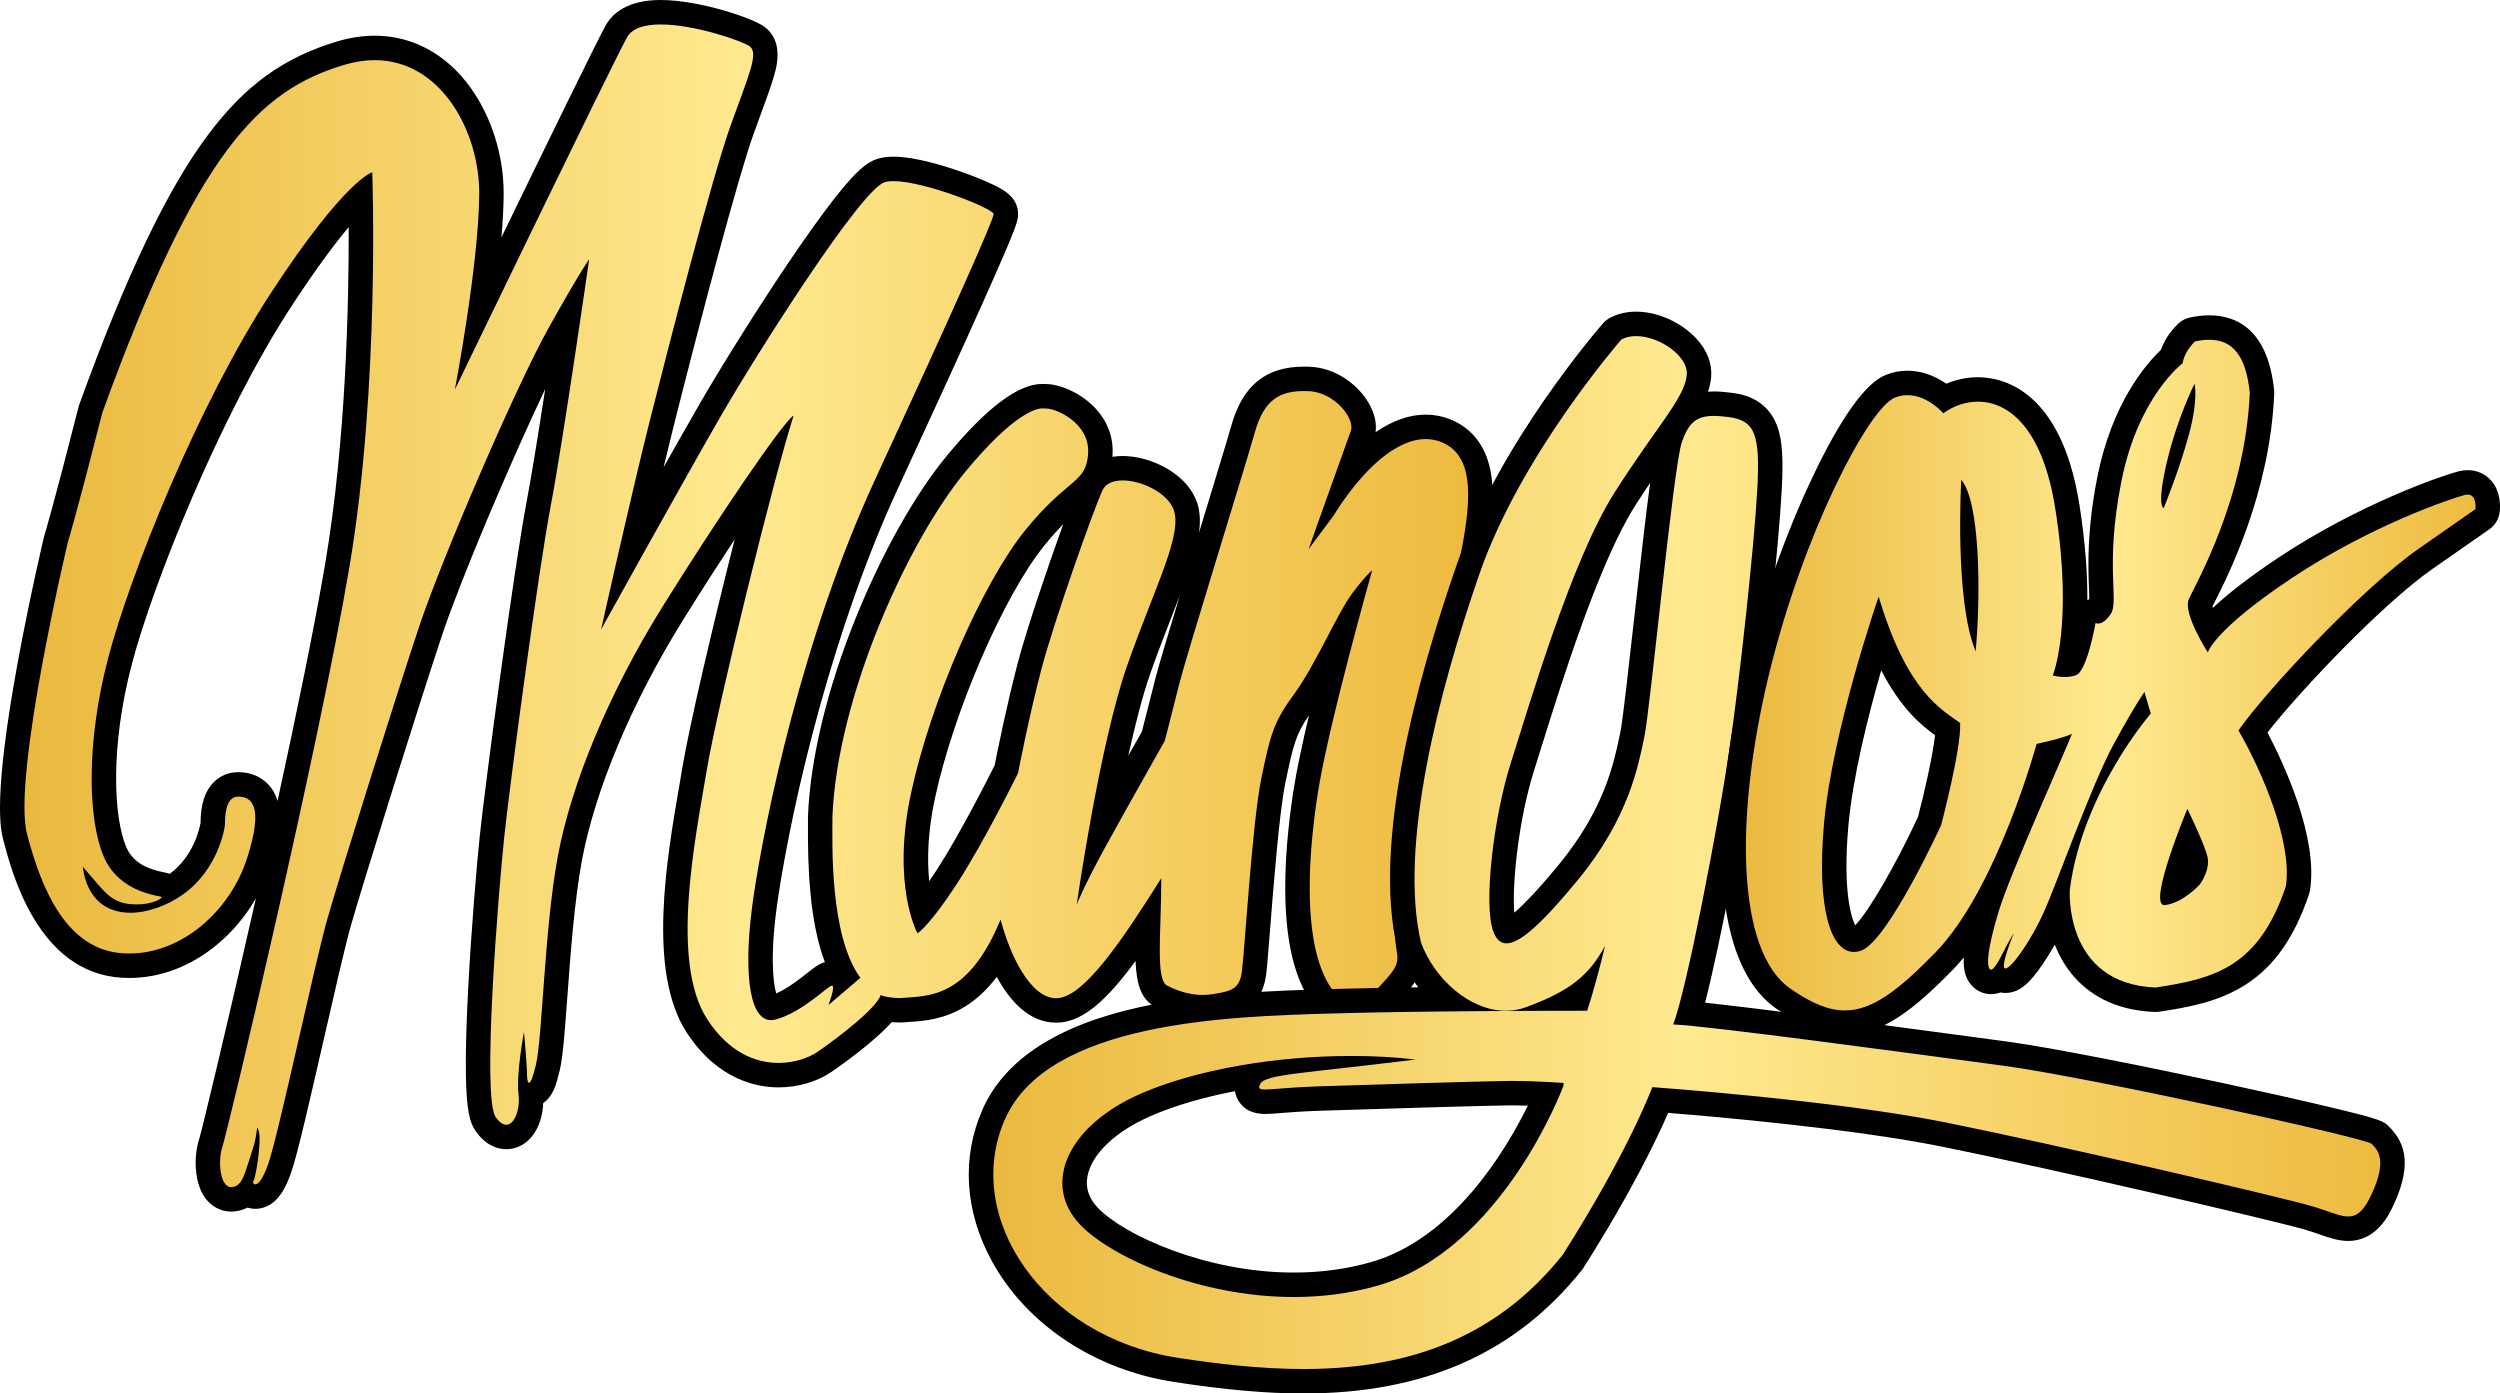
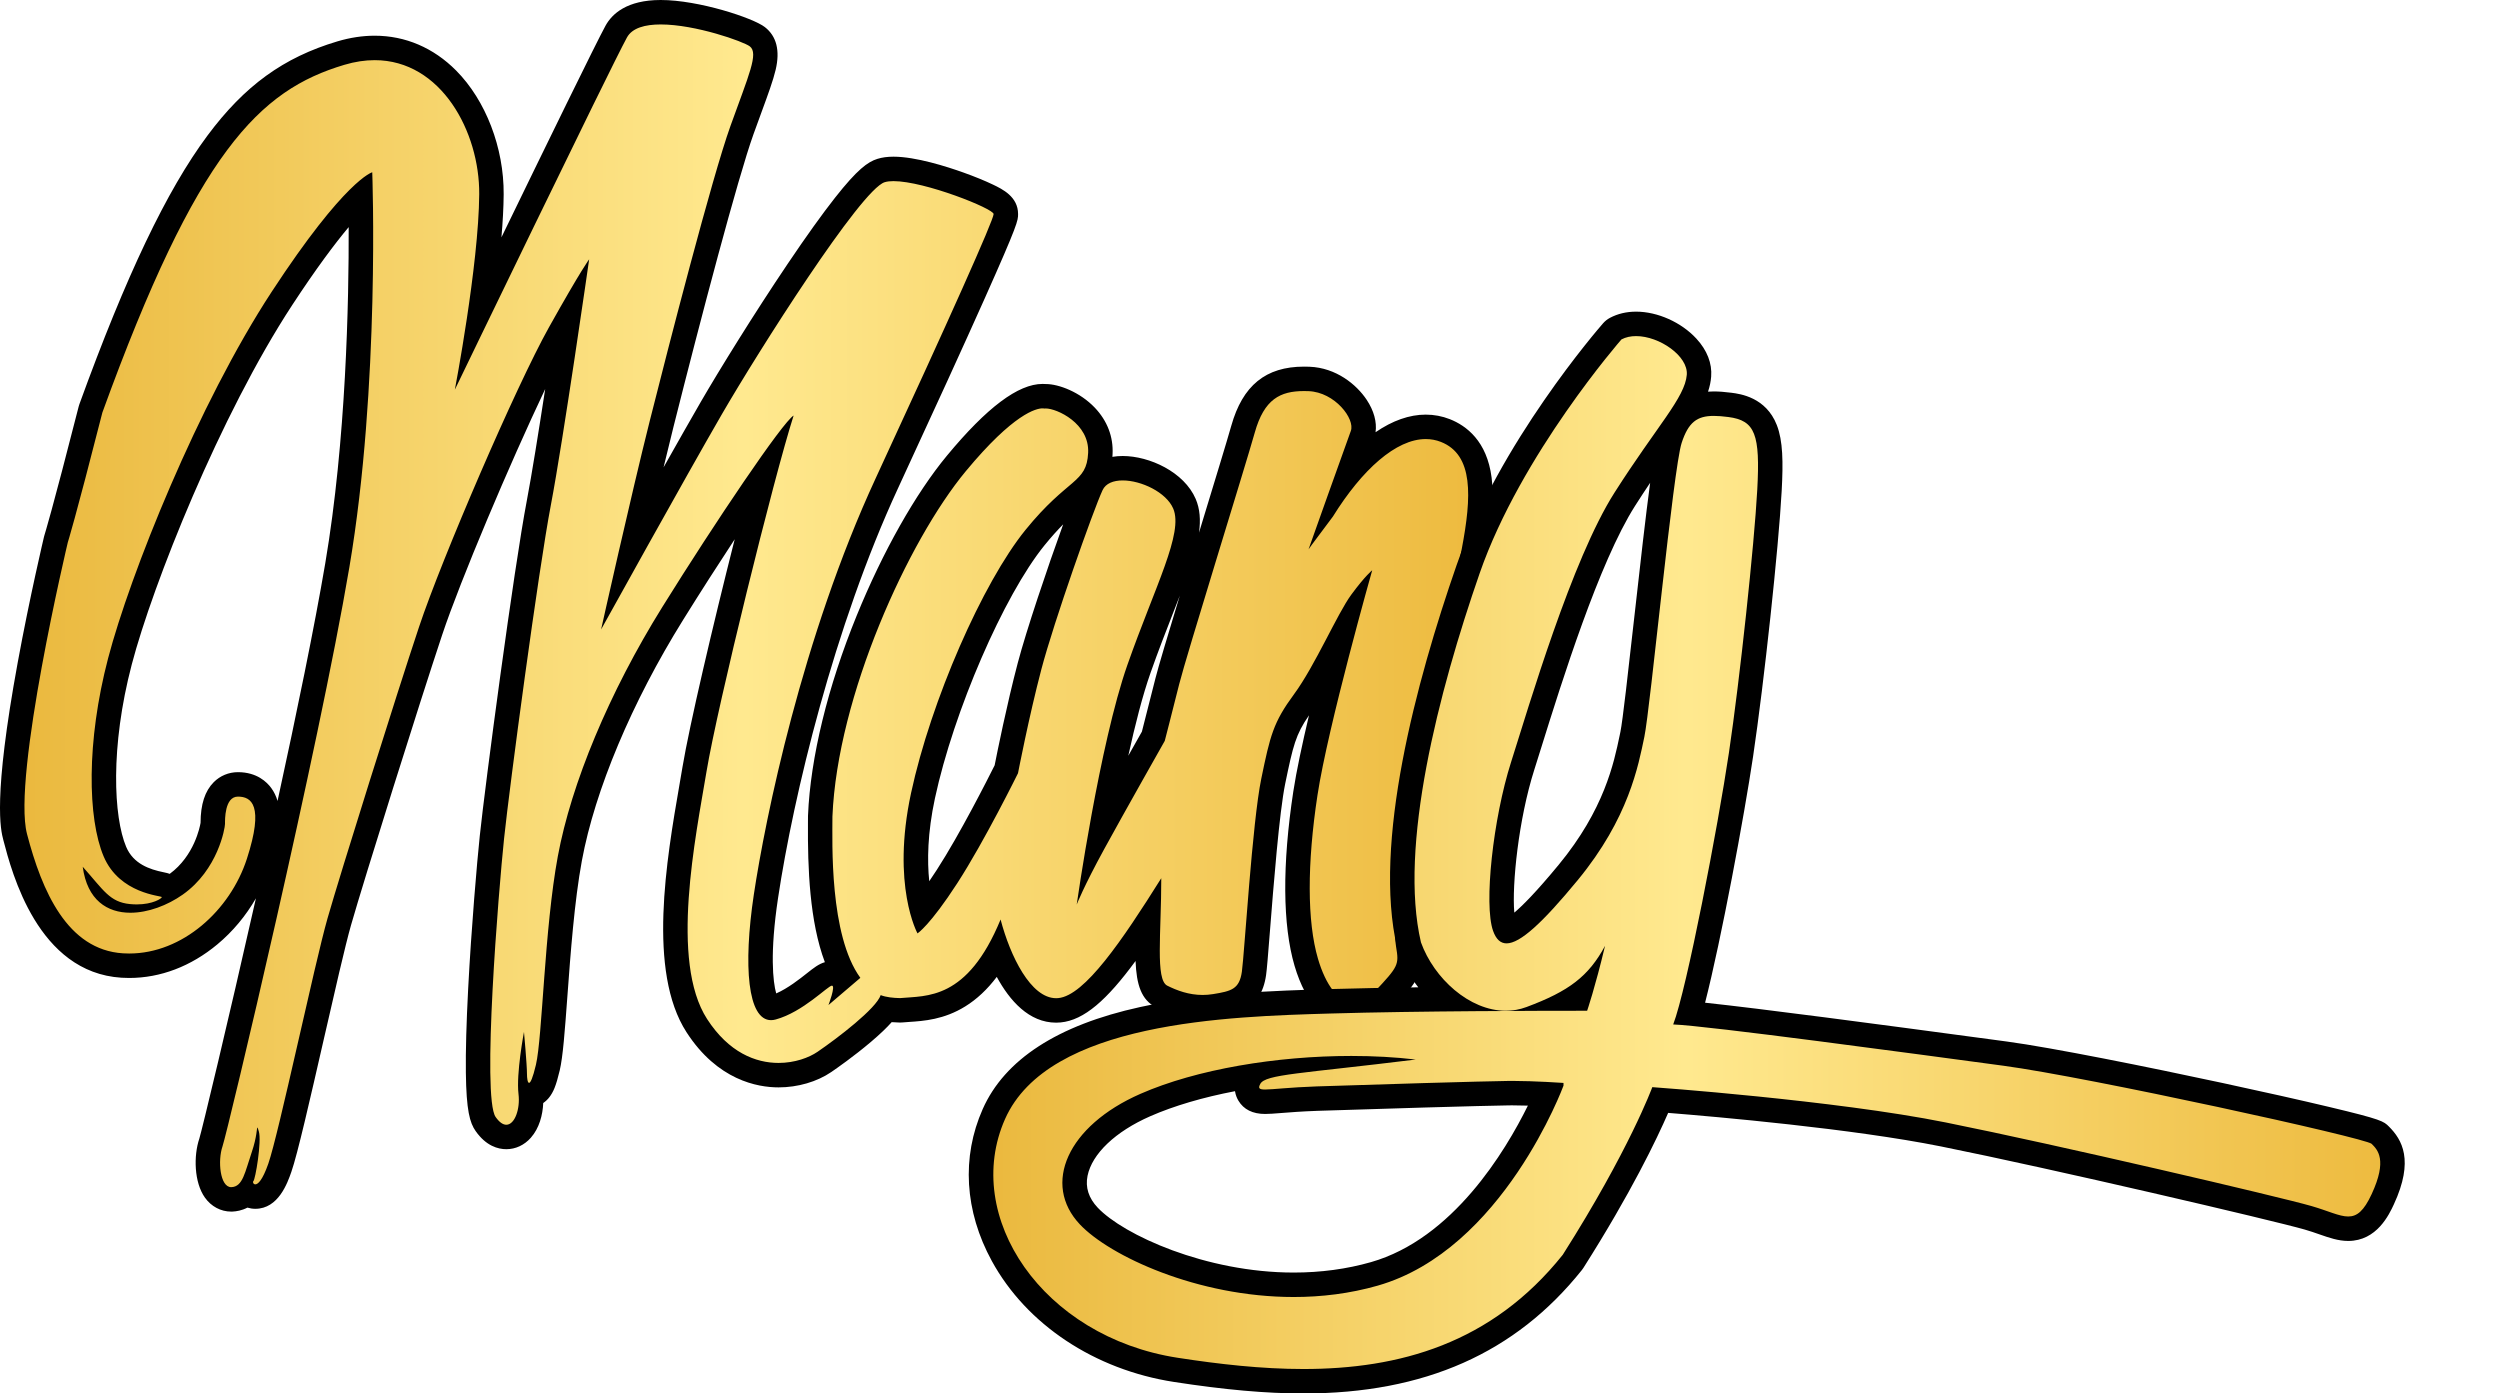
<svg xmlns="http://www.w3.org/2000/svg" xmlns:xlink="http://www.w3.org/1999/xlink" id="a" viewBox="0 0 817.985 455.933">
  <defs>
    <linearGradient id="b" x1="4.026" y1="198.214" x2="484.408" y2="198.214" gradientTransform="matrix(1, 0, 0, 1, 0, 0)" gradientUnits="userSpaceOnUse">
      <stop offset="0" stop-color="#eab83d" />
      <stop offset=".499" stop-color="#ffe98f" />
      <stop offset="1" stop-color="#edba3e" />
    </linearGradient>
    <linearGradient id="c" x1="320.98" y1="278.952" x2="782.798" y2="278.952" xlink:href="#b" />
    <linearGradient id="d" x1="567.327" y1="220.892" x2="813.991" y2="220.892" xlink:href="#b" />
  </defs>
  <g>
    <path d="M75.635,392.428c-2.104,0-3.995-1.028-5.327-2.896-2.708-3.798-2.849-11.215-1.282-15.758,1.602-4.798,31.429-130.299,41.345-188.835,7.973-47.063,7.944-101.121,7.616-120.781-4.721,4.521-12.954,13.971-25.719,33.463-23.834,36.395-46.111,92.372-53.029,118.788-7.377,28.165-6.143,51.544-1.648,62.218,3.494,8.3,11.887,10.021,15.047,10.669,.63,.13,2.021,.415,3.053,1.316,.609-.367,1.208-.758,1.792-1.169,10.16-7.155,12.045-19.246,12.139-19.944l-0-.021c-.017-5.078,1.011-8.586,3.141-10.723,1.374-1.379,3.135-2.107,5.092-2.107,4.206,0,6.493,1.93,7.67,3.549,2.968,4.082,2.68,10.877-.935,22.031-6.338,19.56-24.136,33.756-42.319,33.756-.753,0-1.516-.023-2.267-.07-21.93-1.37-30.499-24.653-35.037-42.048C-.025,254.732,16.402,184.49,18.292,176.543c.024-.101,.052-.201,.084-.3,.022-.068,2.401-7.59,11.245-42.248,.033-.127,.071-.252,.116-.375,15.118-41.663,28.253-69.259,41.336-86.847,11.614-15.612,23.718-24.406,40.471-29.402,3.752-1.119,7.47-1.687,11.049-1.687,8.941,0,17.176,3.534,23.816,10.221,8.975,9.038,14.488,23.464,14.389,37.648-.075,10.722-1.707,24.865-3.482,37.199,15.416-31.828,40.458-83.384,44.319-90.424,2.303-4.199,7.198-6.329,14.55-6.329,11.856,0,28.711,5.763,31.619,8.024,4.782,3.72,2.66,9.506-2.467,23.486-.784,2.136-1.646,4.485-2.573,7.068-5.175,14.405-17.377,60.71-26.255,95.986-2.903,11.538-6.629,27.457-9.746,41.019,8.765-15.719,19.674-35.182,26.009-46.116,5.888-10.162,17.25-28.558,28.284-44.932,20.682-30.694,25.092-32.072,27.212-32.734,1.155-.361,2.49-.537,4.083-.537,6.936,0,17.382,3.469,21.552,4.96,15.207,5.439,15.207,7.662,15.207,9.812,0,1.459,0,3.902-38.948,88.113-21.035,45.482-34.455,101.235-39.555,135.159-3.083,20.505-1.701,32.89,1.035,36.067,.35,.406,.521,.412,.636,.412h.004c.09,0,.247-.014,.479-.077,5.297-1.444,10.624-5.659,13.807-8.178,2.63-2.081,3.831-3.031,5.639-3.031,1.22,0,2.373,.516,3.184,1.402l.877-.748c-8.178-14.631-7.993-39.002-7.91-49.848,.006-.822,.012-1.544,.012-2.15,0-.055,.001-.11,.003-.165,1.602-38.78,24.324-90.954,44.54-115.354,15.08-18.2,23.662-22.021,28.205-22.021,.276,0,.528,.015,.753,.039,.096-.004,.192-.005,.29-.005,3.377,0,9.134,2.275,13.152,6.493,3.306,3.469,4.937,7.694,4.718,12.218-.363,7.514-3.63,10.284-8.152,14.116-3.165,2.683-7.5,6.357-13.247,13.44-13.863,17.087-30.297,54.962-36.634,84.429-3.953,18.384-2.05,31.084-.227,37.732,1.938-2.34,4.625-5.92,8.096-11.284,8.007-12.374,17.767-31.824,19.394-35.095,.624-3.177,3.935-19.797,7.605-33.744,4.064-15.444,16.872-51.952,20.26-59.263,1.619-3.493,5.339-5.496,10.208-5.496,7.325,0,17.135,4.444,20.212,11.625,3.105,7.246-1.117,18.063-7.51,34.437-2.268,5.809-4.838,12.393-7.369,19.579-4.831,13.715-9.242,35.348-12.272,52.309,6.331-11.438,15.327-27.347,16.966-30.244,.538-2.085,2.631-10.216,4.581-18.016,1.338-5.352,8.062-27.374,14.564-48.67,4.546-14.889,8.84-28.952,10.208-33.808,3.249-11.534,9.216-16.455,19.953-16.455,.531,0,1.074,.011,1.628,.032,7.216,.272,12.88,5.031,15.537,9.024,2.234,3.357,2.906,6.695,1.893,9.399-.509,1.356-2.375,6.563-4.578,12.735,8.468-10.077,17.229-15.488,25.358-15.488,2.214,0,4.368,.407,6.402,1.208,15.645,6.163,11.518,27.828,9.301,39.467-1.504,7.893-4.908,21.44-8.512,35.782-4.313,17.163-8.772,34.91-10.521,45.048-3.246,18.832-3.288,42.876-2.438,47.984,1.306,7.834-.139,9.661-8.031,18.048-3.064,3.256-6.354,4.907-9.776,4.907-6.651,0-12.312-6.293-15.531-17.266-3.744-12.763-3.841-31.878-.279-55.28,1.964-12.904,7.423-34.747,11.824-51.389-.26,.495-.521,.994-.783,1.496-3.549,6.782-7.571,14.469-11.518,19.824-6.239,8.468-7.084,11.794-10.046,26.109-1.972,9.531-3.824,33.005-5.05,48.538-.572,7.248-.985,12.485-1.255,14.374-1.264,8.843-7.108,9.791-12.761,10.707-1.336,.217-2.695,.327-4.038,.327-5.771,0-10.393-1.978-13.367-3.464-5.094-2.547-4.888-10.405-4.449-24.647-12.111,18.335-20.879,28.352-29.034,29.121-.365,.034-.725,.051-1.085,.051h-.002c-9.25-.002-15.369-10.428-18.863-19.122-10.029,17.613-21.549,18.373-29.525,18.899-.795,.053-1.559,.103-2.288,.172-.125,.012-.25,.018-.376,.018-.026,0-.053,0-.079-.001-1.642-.032-3.101-.153-4.396-.366-5.068,6.667-17.477,15.328-20.29,17.249-3.971,2.713-9.58,4.332-15.005,4.332-10.491,0-19.99-5.756-26.746-16.206-12.023-18.596-5.838-54.385-1.745-78.067,.356-2.062,.693-4.012,.995-5.823,2.924-17.541,14.781-66.597,22.902-96.869-8.03,11.551-19.056,28.254-30.047,45.923-17.021,27.359-29.284,56.579-33.646,80.165-2.482,13.426-3.766,30.844-4.796,44.839-.8,10.857-1.432,19.434-2.406,23.557-.992,4.196-2.016,8.527-5.541,8.966,.365,4.438-.788,8.826-3.019,11.346-1.367,1.544-3.151,2.394-5.022,2.394-2.524,0-4.803-1.426-6.772-4.239-1.215-1.735-3.742-5.346-1.714-44.112,1.04-19.879,2.87-41.066,3.78-49.753,1.684-16.074,11.211-87.702,15.35-109.393,2.519-13.199,6.781-41.29,9.618-60.471-.876,1.546-1.824,3.229-2.849,5.062-10.37,18.541-34.417,74.012-42.181,97.303-7.401,22.203-25.564,80.047-29.899,95.22-1.909,6.681-5.491,22.355-8.955,37.515-4.401,19.26-8.559,37.45-10.486,42.956-1.63,4.656-3.857,9.416-8.021,9.416-1.067,0-2.071-.356-2.879-.976-1.199,1.096-2.725,1.797-4.746,1.885-.094,.004-.185,.006-.276,.006Z" style="fill:url(#b);" />
    <path d="M216.185,8c11.383,0,27.141,5.608,29.163,7.182,2.93,2.279-.326,9.278-6.348,26.044-6.023,16.766-20.184,71.784-26.37,96.363-6.185,24.579-15.952,68.366-15.952,68.366,0,0,27.672-49.972,39.554-70.482,11.883-20.51,45.414-73.412,53.227-75.853,.78-.244,1.758-.354,2.889-.354,10.202,0,32.759,9.014,32.759,10.772,0,1.953-14.487,34.346-38.578,86.434-24.091,52.088-36.136,111.338-39.88,136.243-3.52,23.415-2.004,41.074,5.63,41.074,.486,0,.996-.072,1.532-.218,8.953-2.442,17.091-11.069,18.394-11.069,1.302,0-1.139,6.348-1.139,6.348l10.438-8.903c-10.177-13.961-9.136-44.373-9.136-52.789,1.628-39.392,24.742-90.178,43.624-112.966,15.736-18.991,23.105-20.573,25.125-20.573,.404,0,.594,.063,.594,.063,.134-.02,.285-.03,.45-.03,3.642,0,14.342,4.862,13.875,14.517-.488,10.092-6.511,7.976-20.51,25.23-13.999,17.254-30.927,55.832-37.438,86.108-6.511,30.276,2.116,45.903,2.116,45.903,0,0,4.069-2.604,13.022-16.44,8.953-13.836,19.859-35.973,19.859-35.973,0,0,3.581-18.556,7.65-34.02,4.069-15.464,16.929-51.925,20.021-58.599,1.028-2.218,3.547-3.177,6.579-3.177,6.092,.001,14.253,3.875,16.535,9.2,3.418,7.976-5.86,25.23-14.975,51.111-9.115,25.881-16.603,78.458-16.603,78.458,0,0,2.279-5.86,8.953-18.068,6.674-12.208,19.859-35.485,19.859-35.485,0,0,2.442-9.441,4.721-18.556,2.279-9.115,21.486-70.807,24.742-82.364,3.066-10.885,8.298-13.539,16.104-13.539,.482,0,.974,.01,1.476,.029,8.627,.325,15.301,9.115,13.836,13.022-1.465,3.907-13.836,38.74-13.836,38.74,0,0,.488-.814,7.976-10.743,9.566-15.389,20.667-25.347,30.386-25.346,1.692,0,3.343,.302,4.936,.929,10.743,4.232,10.092,17.905,6.837,34.997-3.256,17.091-15.789,62.017-19.045,80.899-3.255,18.882-3.418,43.461-2.442,49.321,.977,5.86,.814,6.348-6.999,14.65-2.375,2.524-4.69,3.648-6.863,3.648-4.974,0-9.201-5.895-11.693-14.391-3.581-12.208-3.581-31.09-.163-53.553s17.905-73.574,17.905-73.574c0,0-2.279,1.79-6.837,7.976-4.558,6.185-11.883,23.277-18.719,32.555-6.837,9.278-7.813,13.51-10.743,27.672-2.93,14.162-5.534,57.46-6.348,63.157-.814,5.697-3.418,6.348-9.441,7.325-1.17,.19-2.302,.275-3.398,.275-4.542,0-8.43-1.468-11.578-3.042-3.907-1.953-1.953-17.091-1.953-35.159-12.859,20.51-25.067,38.415-33.695,39.229-.239,.022-.475,.034-.711,.034-8.299,0-15.006-13.723-18.171-25.752-10.906,26.532-24.254,24.905-32.881,25.719-2.177-.043-4.574-.266-6.348-.977-1.465,4.395-13.999,13.999-20.672,18.556-2.785,1.902-7.413,3.634-12.749,3.634-7.448,0-16.275-3.376-23.388-14.377-12.208-18.882-3.744-59.576-.163-81.062,3.581-21.486,21.975-96.037,28.486-116.384-3.581,2.116-25.556,34.671-42.973,62.669-17.417,27.997-29.788,57.785-34.183,81.55-4.395,23.765-5.046,59.25-7.162,68.203-1.051,4.446-1.781,5.921-2.249,5.921-.475,0-.681-1.516-.681-2.991,0-2.93-.977-13.673-.977-13.673,0,0-2.604,13.673-1.791,20.347,.59,4.84-1.216,10.022-3.992,10.022-1.052,0-2.243-.745-3.496-2.534-4.558-6.511,.977-74.063,2.767-91.154,1.791-17.091,11.232-87.736,15.301-109.06,4.069-21.324,12.534-80.411,12.534-80.411,0,0-2.442,3.093-13.185,22.3-10.743,19.207-34.997,75.528-42.484,97.991-7.488,22.463-25.719,80.574-29.951,95.386-4.232,14.813-15.952,70.482-19.37,80.248-1.903,5.438-3.403,6.738-4.246,6.738-.671,0-.926-.824-.638-1.041,.651-.488,2.767-13.022,1.791-16.277-.261-.869-.382-1.274-.464-1.274-.224,0-.145,3.056-1.815,7.948-2.279,6.674-2.93,11.394-6.674,11.557-.034,.002-.068,.002-.102,.002-3.656,0-4.441-8.673-2.828-13.35,1.628-4.721,31.416-129.895,41.508-189.471,10.092-59.576,7.488-129.244,7.488-129.244,0,0-8.79,2.279-32.881,39.066-24.091,36.787-46.391,92.619-53.553,119.965-7.162,27.346-6.674,52.414-1.465,64.785,5.209,12.371,19.045,12.859,19.045,13.348,0,.432-2.923,2.388-8.209,2.388-.695,0-1.432-.034-2.208-.11-6.674-.651-8.627-4.558-15.464-12.208,1.474,10.966,8.059,15.045,15.594,15.045,5.775,0,12.109-2.398,17.124-5.929,11.557-8.139,13.836-21.812,13.836-23.114,0-1.302-.163-8.953,4.232-8.953s8.627,2.767,2.93,20.347c-5.486,16.93-21.086,30.99-38.514,30.99-.669,0-1.343-.021-2.017-.063-18.231-1.139-26.532-20.347-31.416-39.066-4.883-18.719,13.348-95.386,13.348-95.386,0,0,2.279-7.081,11.313-42.484C64.505,49.527,84.852,29.506,112.687,21.204c3.484-1.039,6.789-1.52,9.906-1.52,21.783,.001,34.348,23.478,34.206,43.841-.163,23.277-7.976,63.971-7.976,63.971,0,0,50.786-105.153,56.32-115.245,1.713-3.124,5.938-4.252,11.042-4.252M216.185,0h-0c-11.114-0-15.954,4.571-18.057,8.405-3.104,5.66-19.654,39.582-34.059,69.253,.427-5.006,.699-9.805,.729-14.076,.106-15.211-5.852-30.727-15.55-40.494-7.408-7.46-16.625-11.403-26.655-11.404-3.967-0-8.069,.623-12.193,1.853-17.645,5.263-30.367,14.488-42.537,30.848-13.323,17.909-26.633,45.83-41.887,87.87-.089,.246-.167,.497-.231,.751-8.763,34.342-11.087,41.728-11.181,42.026-.06,.189-.117,.393-.163,.586-.046,.194-4.651,19.617-8.591,41.08C-2.405,261.457,.23,271.556,1.095,274.874c2.795,10.715,11.301,43.321,38.658,45.031,.833,.052,1.68,.079,2.516,.079,10.234,0,20.211-3.803,28.854-10.998,5.025-4.183,9.325-9.347,12.614-15.066-9.265,41.045-17.654,75.814-18.513,78.61-1.904,5.585-1.742,14.317,1.827,19.324,2.072,2.907,5.201,4.574,8.584,4.574,.147,0,.294-.003,.443-.009,1.239-.054,3.025-.331,4.88-1.294,.821,.253,1.688,.388,2.579,.388,7.563,0,10.53-8.476,11.797-12.095,2.001-5.717,6.182-24.012,10.608-43.381,3.453-15.11,7.024-30.734,8.903-37.312,4.326-15.141,22.458-72.884,29.848-95.054,5.917-17.751,22.119-56.016,33.69-80.381-2.167,14.105-4.428,28.222-6.003,36.472-4.254,22.291-13.663,93.155-15.399,109.726-.914,8.724-2.753,30.001-3.797,49.96-.589,11.263-.843,20.529-.755,27.541,.155,12.365,1.286,16.357,3.188,19.074,3.44,4.915,7.364,5.946,10.05,5.946,3.033,0,5.88-1.329,8.017-3.742,2.771-3.13,3.893-7.462,4.061-11.367,1.368-.931,2.702-2.45,3.689-4.9,.565-1.404,1.108-3.239,1.708-5.776,1.048-4.433,1.658-12.717,2.503-24.183,1.024-13.898,2.298-31.195,4.741-44.406,4.274-23.113,16.342-51.827,33.109-78.779,5.727-9.206,11.525-18.239,16.9-26.412-7.138,28.188-14.818,60.914-17.097,74.587-.301,1.805-.636,3.746-.991,5.799-4.199,24.296-10.545,61.013,2.327,80.922,10.145,15.691,23.217,18.034,30.106,18.034,6.29,0,12.581-1.833,17.26-5.028,1.619-1.106,7.339-5.084,12.952-9.844,3.065-2.6,5.243-4.714,6.809-6.473,.821,.069,1.684,.112,2.591,.13,.052,.001,.104,.002,.156,.002,.251,0,.502-.012,.752-.035,.652-.062,1.392-.11,2.175-.162,4.817-.318,11.415-.754,18.418-5.098,3.774-2.341,7.19-5.538,10.289-9.645,4.225,7.765,10.539,14.974,19.418,14.974,.486,0,.978-.023,1.463-.069,7.733-.73,15.197-7.407,24.527-20.11,.313,7.72,1.824,12.748,6.791,15.231,5.231,2.615,10.188,3.887,15.156,3.887,1.557,0,3.131-.127,4.678-.378,5.734-.93,14.4-2.335,16.08-14.09,.275-1.924,.629-6.337,1.283-14.621,1.144-14.497,3.059-38.76,4.98-48.046,2.587-12.503,3.429-16.062,7.783-22.359-2.215,9.368-4.125,18.287-5.132,24.907-3.649,23.976-3.512,43.689,.395,57.008,3.754,12.799,10.815,20.14,19.37,20.14,3.141,0,7.893-1.07,12.689-6.165,4.273-4.541,6.761-7.258,8.202-10.302,2.012-4.253,1.402-7.915,.863-11.146-.795-4.77-.688-28.538,2.434-46.647,1.722-9.99,6.163-27.663,10.458-44.753,3.619-14.4,7.036-28.001,8.562-36.008,2.129-11.177,2.7-18.602,1.909-24.826-1.518-11.942-8.272-16.984-13.672-19.111-2.503-.986-5.15-1.486-7.867-1.486-5.372-.001-10.916,1.971-16.43,5.757,.465-3.354-.533-7.04-2.914-10.619-3.333-5.008-10-10.477-18.717-10.806-.612-.023-1.21-.035-1.778-.035-12.518-0-20.082,6.155-23.804,19.37-1.357,4.816-5.647,18.867-10.188,33.742l-.37,1.212c.571-4.156,.311-7.778-1.083-11.031-3.768-8.793-15.105-14.048-23.888-14.049-1.173-0-2.298,.093-3.368,.274,.024-.3,.044-.606,.059-.919,.273-5.644-1.738-10.889-5.817-15.17-4.837-5.077-11.735-7.734-16.048-7.734-.051,0-.101,0-.152,.001-.291-.023-.589-.034-.892-.034-7.966-.001-18.199,7.676-31.285,23.469-10.254,12.375-21.017,31.453-29.53,52.342-9.49,23.285-15.146,46.51-15.926,65.398-.005,.11-.007,.22-.007,.33,0,.597-.005,1.309-.012,2.12-.112,14.734,.534,32.236,5.53,45.543-2.019,.581-3.695,1.907-5.802,3.575-2.456,1.944-6.294,4.98-10.117,6.646-1.073-3.755-2.102-13.21,.593-31.139,5.06-33.661,18.371-88.973,39.23-134.074,12.107-26.177,21.651-47.075,28.367-62.114,10.95-24.52,10.95-25.576,10.95-27.678,0-5.688-5.146-8.16-8.22-9.636-2.598-1.248-6.021-2.648-9.639-3.942-5.423-1.94-15.609-5.194-22.899-5.194-2.003,0-3.729,.235-5.276,.719-3.155,.986-6.571,3.452-13.841,12.685-4.225,5.365-9.438,12.644-15.495,21.632-11.087,16.453-22.508,34.944-28.428,45.162-3.192,5.51-7.542,13.178-12.194,21.443,1.151-4.798,2.261-9.347,3.272-13.364,8.855-35.188,21.015-81.342,26.14-95.611,.925-2.574,1.783-4.915,2.564-7.044,2.25-6.136,3.876-10.57,4.7-14.07,1.479-6.282,.29-10.976-3.534-13.95C246.408,5.871,228.594,.001,216.185,0h0ZM55.531,285.919c-.276-.1-.563-.19-.861-.268-.285-.074-.701-.166-1.229-.274-4.417-.906-9.792-2.668-12.164-8.303-4.095-9.727-5.269-32.543,1.831-59.653,6.849-26.151,28.906-81.571,52.507-117.609,7.875-12.025,13.952-20.102,18.472-25.502,.081,24.335-.847,69.748-7.659,109.96-3.495,20.633-9.375,49.169-15.618,77.799-.46-1.579-1.144-2.979-2.051-4.226-1.411-1.941-4.705-5.197-10.905-5.197-3,0-5.815,1.166-7.925,3.284-2.878,2.888-4.288,7.24-4.307,13.302-.212,1.273-2.056,10.796-10.089,16.687h0Zm248.514,2.41c-.689-6.635-.593-15.712,1.864-27.14,6.121-28.461,22.529-66.355,35.83-82.75,2.263-2.79,4.301-5.03,6.127-6.88-5.2,14.342-12.079,34.787-14.867,45.381-3.575,13.587-6.723,29.226-7.558,33.461-2.159,4.321-11.364,22.528-18.931,34.222-.875,1.352-1.696,2.584-2.465,3.706h0Zm65.127-41.055c2.201-10.035,4.676-19.745,7.269-27.106,2.509-7.123,5.066-13.674,7.322-19.453,.789-2.021,1.547-3.962,2.264-5.828-3.905,12.867-7.077,23.479-7.965,27.031-1.813,7.253-3.751,14.795-4.442,17.476-.789,1.395-2.412,4.266-4.449,7.88h0Z" />
  </g>
  <g>
    <path d="M426.477,451.933c-12.037,0-25.304-1.183-41.751-3.723-24.75-3.822-45.946-17.857-56.7-37.546-8.296-15.188-9.301-31.583-2.829-46.162,15.134-34.096,74.299-35.835,109.648-36.874l.346-.01c11.56-.34,25.188-.553,38.102-.686-5.604-4.76-9.909-11.097-12.122-17.237-.053-.146-.097-.293-.132-.443-7.791-33.241,6.208-85.238,19.324-123.004,13.608-39.188,45.794-76.266,47.158-77.825,.319-.366,.703-.67,1.132-.898,1.94-1.032,4.182-1.555,6.663-1.555,5.878,0,12.627,3.032,16.794,7.543,2.733,2.959,4.043,6.215,3.788,9.417-.468,5.879-4.555,11.678-11.325,21.285-3.542,5.026-7.95,11.281-12.946,19.124-12.099,18.993-24.442,58.56-31.074,79.817-.882,2.827-1.668,5.347-2.345,7.473-6.003,18.842-8.417,45.615-5.906,52.617,.318,.89,.597,1.274,.721,1.416,1.447-.094,6.144-2.278,20.099-19.214,15.492-18.801,18.784-34.603,20.751-44.043l.233-1.116c.771-3.663,2.582-19.843,4.498-36.973,3.558-31.797,6.201-54.688,7.822-59.646,2.691-8.233,6.841-11.591,14.32-11.591,1.492,0,3.176,.128,5.298,.403,13.365,1.732,13.797,11.714,12.92,27.948-.982,18.182-5.771,62.634-9.315,86.48-3.029,20.376-11.672,66.537-16.833,84.678,18.584,1.755,71.506,8.881,98.492,12.514l4.77,.643c14.692,1.976,45.917,8.271,70.24,13.502,50.096,10.777,51.605,12.287,52.508,13.189,3.554,3.551,6.428,8.818,.801,20.951-2.211,4.769-5.283,9.643-11.301,9.643h-.001c-2.558,0-5.121-.895-8.09-1.931-1.49-.52-3.179-1.108-5.039-1.645-10.423-3-83.146-20.001-119.321-27.269-31.222-6.271-80.222-10.312-92.614-11.27-2.805,6.789-11.14,25.363-28.559,52.791-.077,.121-.161,.238-.251,.352-20.886,26.158-49.662,38.874-87.973,38.874Zm-17.227-99.86c-13.023,2.067-24.99,5.315-34.515,9.495-12.565,5.513-21.095,13.873-22.818,22.362-1.023,5.04,.479,9.866,4.342,13.957,8.565,9.068,35.797,22.486,67.045,22.486,9.218,0,18.089-1.199,26.369-3.564,32.044-9.156,50.857-46.245,56.405-58.8-3.286-.168-7.583-.343-11.238-.343-.385,0-.763,.002-1.133,.006-7.196,.08-46.197,1.21-62.736,1.788-5.245,.184-9.193,.497-12.077,.726-2.168,.172-3.735,.297-4.948,.297-1.06,0-3.874,0-5.314-2.412-.928-1.555-.86-3.344,.203-5.318,.128-.238,.266-.464,.415-.68Zm107.563-26.774c-.676,.484-1.378,.955-2.11,1.417h1.68c.131-.425,.274-.896,.431-1.417Z" style="fill:url(#c);" />
    <path d="M535.315,109.97c7.647,0,17.081,6.538,16.595,12.644-.596,7.488-9.659,16.603-23.658,38.578-13.999,21.975-27.997,69.831-33.857,88.224-5.86,18.394-8.953,46.554-5.86,55.181,.966,2.694,2.391,4.07,4.406,4.07,4.438,0,11.735-6.68,23.265-20.673,16.766-20.347,19.859-37.601,21.812-46.879s9.441-87.736,12.208-96.2c2.203-6.738,5.024-8.834,10.518-8.834,1.407,0,2.991,.138,4.783,.37,8.79,1.139,10.418,5.697,9.441,23.765-.977,18.068-5.697,62.017-9.278,86.108-3.581,24.091-13.78,77.318-18.231,88.875,10.58,.325,80.248,9.766,108.083,13.51,27.834,3.744,118.5,23.602,120.454,25.556,1.953,1.953,5.209,5.209,0,16.44-2.575,5.553-4.792,7.326-7.674,7.326-2.947,0-6.59-1.855-12.022-3.419-10.743-3.093-83.178-20.021-119.64-27.346-36.462-7.325-96.037-11.557-96.037-11.557,0,0-7.488,20.51-29.3,54.855-23.288,29.167-53.642,37.37-84.847,37.37-13.725,0-27.616-1.587-41.141-3.676-44.275-6.837-70.644-46.228-56.483-78.132,14.161-31.904,73.249-33.532,106.455-34.508,28.731-.845,70.622-.902,81.392-.902,1.677,0,2.601,.001,2.601,.001,0,0,2.604-7.564,5.86-21.237-5.372,9.929-11.72,14.813-25.719,20.021-2.236,.832-4.509,1.215-6.772,1.215-11.901,0-23.497-10.614-27.737-22.376-7.325-31.253,5.697-81.876,19.207-120.779,13.51-38.903,46.391-76.504,46.391-76.504,1.413-.751,3.052-1.087,4.784-1.086m-112.012,314.404c9.046,0,18.333-1.109,27.468-3.719,41.019-11.72,60.797-65.436,60.797-65.436v-.895s-9.495-.657-16.723-.657c-.402,0-.797,.002-1.183,.006-7.325,.081-46.554,1.221-62.831,1.79-9.105,.319-14.34,1.019-16.886,1.019-2.005,0-2.342-.435-1.589-1.833,1.709-3.174,13.266-3.337,50.867-7.976-6.686-.787-13.796-1.172-21.076-1.172-24.359,0-50.598,4.321-69.02,12.404-23.928,10.499-32.23,29.544-19.777,42.729,9.679,10.248,38.382,23.74,69.953,23.74m112.012-322.404h-0c-3.143-0-6.016,.681-8.541,2.023-.858,.456-1.626,1.065-2.265,1.797-1.384,1.583-34.064,39.232-47.926,79.146-13.289,38.266-27.449,91.055-19.439,125.229,.07,.301,.158,.597,.263,.887,1.527,4.236,3.799,8.316,6.639,11.988-10.036,.133-20.11,.319-28.973,.58l-.346,.01c-17.043,.501-40.383,1.187-61.72,5.876-26.95,5.922-44.265,17.151-51.466,33.373-6.989,15.745-5.932,33.396,2.975,49.703,11.347,20.774,33.627,35.57,59.599,39.581,16.654,2.572,30.115,3.769,42.362,3.769,39.606,0,69.404-13.208,91.099-40.378,.18-.225,.347-.46,.502-.703,15.618-24.593,24.043-42.231,27.735-50.722,15.75,1.26,60.286,5.155,89.273,10.978,36.1,7.252,108.62,24.202,119.002,27.191,1.754,.505,3.317,1.05,4.828,1.577,3.174,1.108,6.172,2.154,9.408,2.154,9.385,0,13.414-8.689,14.931-11.96,6.701-14.449,2.664-21.198-1.601-25.463-1.729-1.729-2.312-2.311-19.533-6.416-9.272-2.21-21.689-4.999-34.963-7.855-24.396-5.248-55.74-11.565-70.548-13.557l-4.782-.644c-38.566-5.192-75.643-10.101-93.931-12.055,5.295-20.66,12.825-61.19,15.708-80.582,3.626-24.393,8.347-68.226,9.353-86.853,.513-9.487,.425-16.406-1.595-21.575-3.555-9.098-12.023-10.195-14.806-10.556-2.296-.298-4.143-.436-5.811-.436-.651,0-1.279,.024-1.884,.07,.547-1.63,.892-3.242,1.024-4.902,.346-4.344-1.327-8.648-4.836-12.448-4.954-5.364-12.7-8.829-19.733-8.83h0Zm-39.841,196.634c-.799-9.09,1.365-30.504,6.543-46.76,.68-2.135,1.469-4.665,2.355-7.503,6.576-21.077,18.816-60.31,30.627-78.851,1.712-2.687,3.356-5.189,4.919-7.518-1.431,10.645-3.174,25.977-5.294,44.918-1.821,16.274-3.704,33.103-4.435,36.576l-.235,1.125c-1.892,9.08-5.058,24.276-19.922,42.315-7.417,9.001-11.914,13.475-14.559,15.698h0Zm-72.171,117.77c-28.763,0-55.729-12.331-64.137-21.233-2.973-3.148-4.093-6.652-3.33-10.415,1.465-7.216,9.13-14.504,20.505-19.495,7.808-3.426,17.327-6.208,27.743-8.201,.203,1.329,.687,2.381,1.112,3.092,1.728,2.894,4.672,4.361,8.748,4.361,1.372,0,3.005-.13,5.265-.309,2.846-.226,6.744-.535,11.9-.715,16.525-.578,55.468-1.706,62.64-1.786,.357-.004,.722-.006,1.094-.006,1.611,0,3.35,.035,5.07,.088-7.386,14.986-24.6,43.568-51.341,51.208-7.922,2.264-16.425,3.411-25.271,3.411h0Z" />
  </g>
  <g>
-     <path d="M603.638,334.613c-6.102,0-12.309-2.421-20.125-7.85-21.765-15.113-18.282-66.923-8.688-106.697,10.269-42.57,31.898-88.972,43.667-93.679,1.813-.726,3.707-1.093,5.628-1.093,5.259,0,9.628,2.766,12.218,4.903,3.356-1.802,7.098-2.772,10.813-2.772,6.979,0,23.799,3.737,29.272,38.351,4.314,27.291,2.17,43.935,.419,51.645,.228-.037,.444-.084,.649-.14,1.228-1.649,3.147-8.029,4.226-14.137,.23-1.304,1.092-2.411,2.301-2.954,.522-.235,1.082-.352,1.639-.352,.217,0,.434,.018,.647,.053,.22-.201,.56-.569,.992-1.213,.416-.729,.294-3.974,.187-6.837-.254-6.769-.681-18.099,2.715-35.173,4.888-24.581,16.508-36.604,20.336-39.996,.54-1.881,1.835-4.91,4.913-7.854,.537-.514,1.207-.869,1.935-1.023,1.948-.413,3.791-.623,5.479-.623,10.002,0,15.801,7.028,17.234,20.89,.021,.193,.026,.387,.018,.581-1.332,31.535-14.722,57.978-19.121,66.667-.514,1.015-.925,1.826-1.135,2.287-.25,1.215,.97,4.634,2.843,8.355,3.852-4.386,11.172-10.966,25.079-20.215,25.844-17.189,52.425-26.309,57.619-27.646,.688-.176,1.361-.266,2.007-.266,1.851,0,3.521,.739,4.703,2.081,2.2,2.499,1.931,6.146,1.796,7.204-.143,1.121-.753,2.128-1.68,2.774l-18.557,12.941c-17.554,12.241-46.591,43.217-56.511,56.439,7.127,12.938,17.098,36.147,14.714,51.382-.035,.226-.09,.447-.163,.662-9.517,28.159-25.67,32.721-45.799,35.759-.197,.03-.397,.045-.597,.045-.054,0-.107-.001-.161-.003-9.938-.401-17.803-3.763-23.375-9.992-5.63-6.295-7.603-14.137-8.264-19.636-.438,1.054-.834,1.977-1.183,2.744-2.037,4.494-4.738,9.3-7.412,13.184-4.271,6.206-6.594,7.478-8.766,7.478-.084,0-.205-.004-.289-.009-.611-.038-1.192-.197-1.717-.462-.81,.561-1.691,.856-2.711,.856-1.188,0-2.309-.467-3.155-1.314-1.957-1.957-3.43-5.327,1.805-22.778,.521-1.738,1.32-4.01,2.316-6.65-4.679,9.042-10.179,17.676-16.377,24.024-12.094,12.384-21.729,20.06-32.386,20.06Zm11.145-126.734c-4.641,14.948-12.227,41.726-14.017,62.231-1.88,21.533,.847,32.912,4.025,36.38,.902,.984,1.549,.984,1.792,.984,.309,0,.661-.071,1.048-.211,4.284-1.547,15.675-21.149,23.704-38.612,1.696-6.434,5.567-22.46,5.996-30.04-5.649-3.935-14.515-10.177-22.549-30.732Zm101.201,66.978c-2.356,6.414-4.303,12.615-4.979,16.291,2.504-1.254,4.739-3.309,5.709-4.359,.766-1.121,2.07-3.743,1.668-5.51-.301-1.316-1.254-3.76-2.397-6.422Zm-46.423-28.069c-.646,2.211-1.742,5.819-3.255,10.303,.838-1.935,3.936-9.077,4.604-10.622-.481,.117-.935,.224-1.349,.319Z" style="fill:url(#d);" />
-     <path d="M722.86,111.172c7.763,.001,12.019,5.343,13.256,17.301-1.465,34.671-17.865,62.913-19.94,67.552-2.075,4.639,6.226,17.458,6.226,17.458,0,0,1.709-7.203,27.59-24.416,25.881-17.213,52.129-26.003,56.402-27.102,.373-.096,.708-.14,1.009-.14,3.141,0,2.531,4.779,2.531,4.779l-18.556,12.941c-18.556,12.941-50.176,46.757-58.965,59.454,8.057,13.917,17.702,36.991,15.504,51.03-8.912,26.37-23.195,30.154-42.606,33.084-30.276-1.221-28.079-32.107-28.079-32.107,4.151-31.863,26.492-57.521,26.492-57.521l-2.075-7.06s-2.686,3.54-10.011,16.969c-7.325,13.429-18.801,46.025-22.951,55.181-4.124,9.097-10.537,18.313-12.536,18.313l-.039-.001c-1.953-.122,2.808-11.598,2.808-11.598,0,0-1.221,1.953-2.32,4.029-1.011,1.91-3.78,7.956-5.167,7.956-.12,0-.23-.045-.327-.143-1.221-1.221-.855-6.592,2.808-18.801,3.662-12.208,21.812-52.414,24.009-58.192-3.907,1.709-11.557,3.256-11.557,3.256,0,0-12.941,47.612-33.206,68.366-12.44,12.739-20.831,18.855-29.523,18.855-5.468,0-11.056-2.421-17.844-7.135-17.58-12.208-18.312-55.913-7.081-102.474,11.232-46.561,32.718-87.485,41.263-90.903,1.424-.57,2.815-.807,4.143-.807,6.641,0,11.728,5.935,11.728,5.935,3.079-2.272,7.067-3.804,11.304-3.804,9.876,0,21.106,8.322,25.32,34.975,6.023,38.089-.814,54.604-.814,54.604,0,0,1.704,.514,3.877,.514,1.185,0,2.51-.153,3.773-.626,3.581-1.339,6.348-17.054,6.348-17.054,0,0,.307,.189,.844,.189,.873,0,2.355-.499,4.115-3.119,2.844-4.232-2.03-15.626,3.505-43.461,5.534-27.835,20.021-38.578,20.021-38.578,0,0,.326-3.581,4.069-7.162,1.671-.355,3.219-.536,4.649-.536m-14.904,55.065s5.209-12.697,8.302-24.253c3.093-11.557,1.791-16.44,1.791-16.44,0,0-5.697,11.232-9.115,25.881-3.418,14.65-.977,14.813-.977,14.813m-61.529,46.879c1.79-19.859,1.302-49.158-4.72-56.157,0,0-2.279,39.554,4.72,56.157m-39.844,98.358c.775,0,1.579-.15,2.406-.448,8.79-3.174,26.126-41.019,26.126-41.019,0,0,6.616-24.905,6.238-33.45-5.994-4.395-17.307-9.929-26.666-41.345,0,0-15.22,43.787-17.905,74.551-2.433,27.869,2.347,41.712,9.802,41.712m101.582-15.33c.064,0,.13-.004,.198-.012,6.104-.732,11.476-6.837,11.476-6.837,0,0,3.418-4.627,2.442-8.906-.977-4.279-6.592-15.755-6.592-15.755,0,0-13.129,31.509-7.523,31.509m14.697-192.972h-0c-1.966-0-4.089,.239-6.31,.71-1.455,.309-2.795,1.017-3.87,2.045-3.165,3.028-4.797,6.17-5.637,8.535-4.871,4.624-15.999,17.429-20.771,41.426-3.486,17.534-3.05,29.158-2.789,36.102,.052,1.376,.112,2.972,.101,4.121-.208,.056-.414,.12-.618,.193,.042-8.329-.619-18.654-2.595-31.153-5.955-37.659-25.217-41.726-33.222-41.726-3.514-0-7.042,.734-10.335,2.117-3.125-2.149-7.506-4.247-12.697-4.248-2.433-0-4.826,.464-7.114,1.379-6.593,2.637-14.626,13.828-23.877,33.262-9.085,19.087-16.967,41.529-22.192,63.192-10.365,42.969-13.104,94.672,10.294,110.921,8.529,5.923,15.44,8.564,22.408,8.564,12.059,0,22.427-8.137,35.247-21.266,1.244-1.274,2.459-2.633,3.646-4.066-.224,4.48,.759,7.344,2.92,9.505,1.603,1.603,3.728,2.486,5.984,2.486,1.129,0,2.147-.195,3.073-.546,.363,.072,.733,.121,1.106,.144,.166,.01,.371,.017,.538,.017,4.764,0,8.147-3.524,12.061-9.21,1.389-2.018,2.785-4.272,4.099-6.604,1.426,3.643,3.493,7.367,6.483,10.71,6.321,7.067,15.134,10.876,26.195,11.322,.107,.004,.215,.006,.322,.006,.4,0,.799-.03,1.194-.09,10.022-1.513,19.735-3.335,28.397-8.949,9.286-6.018,15.83-15.387,20.594-29.484,.146-.431,.254-.874,.325-1.324,2.706-17.288-8.529-41.322-13.926-51.606,10.898-13.864,37.612-42.083,54.059-53.553l18.556-12.941c1.853-1.292,3.074-3.308,3.36-5.549,.189-1.479,.547-6.596-2.761-10.354-1.952-2.217-4.688-3.438-7.705-3.438-.981,0-1.991,.132-3.002,.392-5.323,1.369-32.525,10.687-58.839,28.189-10.045,6.681-16.88,12.115-21.517,16.472-.05-.178-.091-.344-.123-.497,.187-.374,.409-.812,.637-1.263,4.497-8.88,18.181-35.904,19.55-68.306,.016-.387,.005-.775-.035-1.161-2.093-20.229-12.691-24.477-21.213-24.478h0Zm-33.062,93.823l-0-0,0,0h0Zm-82.784,105.728c-1.634-3.153-3.99-12.502-2.265-32.264,1.405-16.094,6.459-36.172,10.775-51.135,6.316,12.256,12.762,17.725,17.619,21.23-.784,6.755-3.463,18.64-5.589,26.741-7.225,15.655-16.212,31.07-20.541,35.428h0Z" />
-   </g>
+     </g>
</svg>